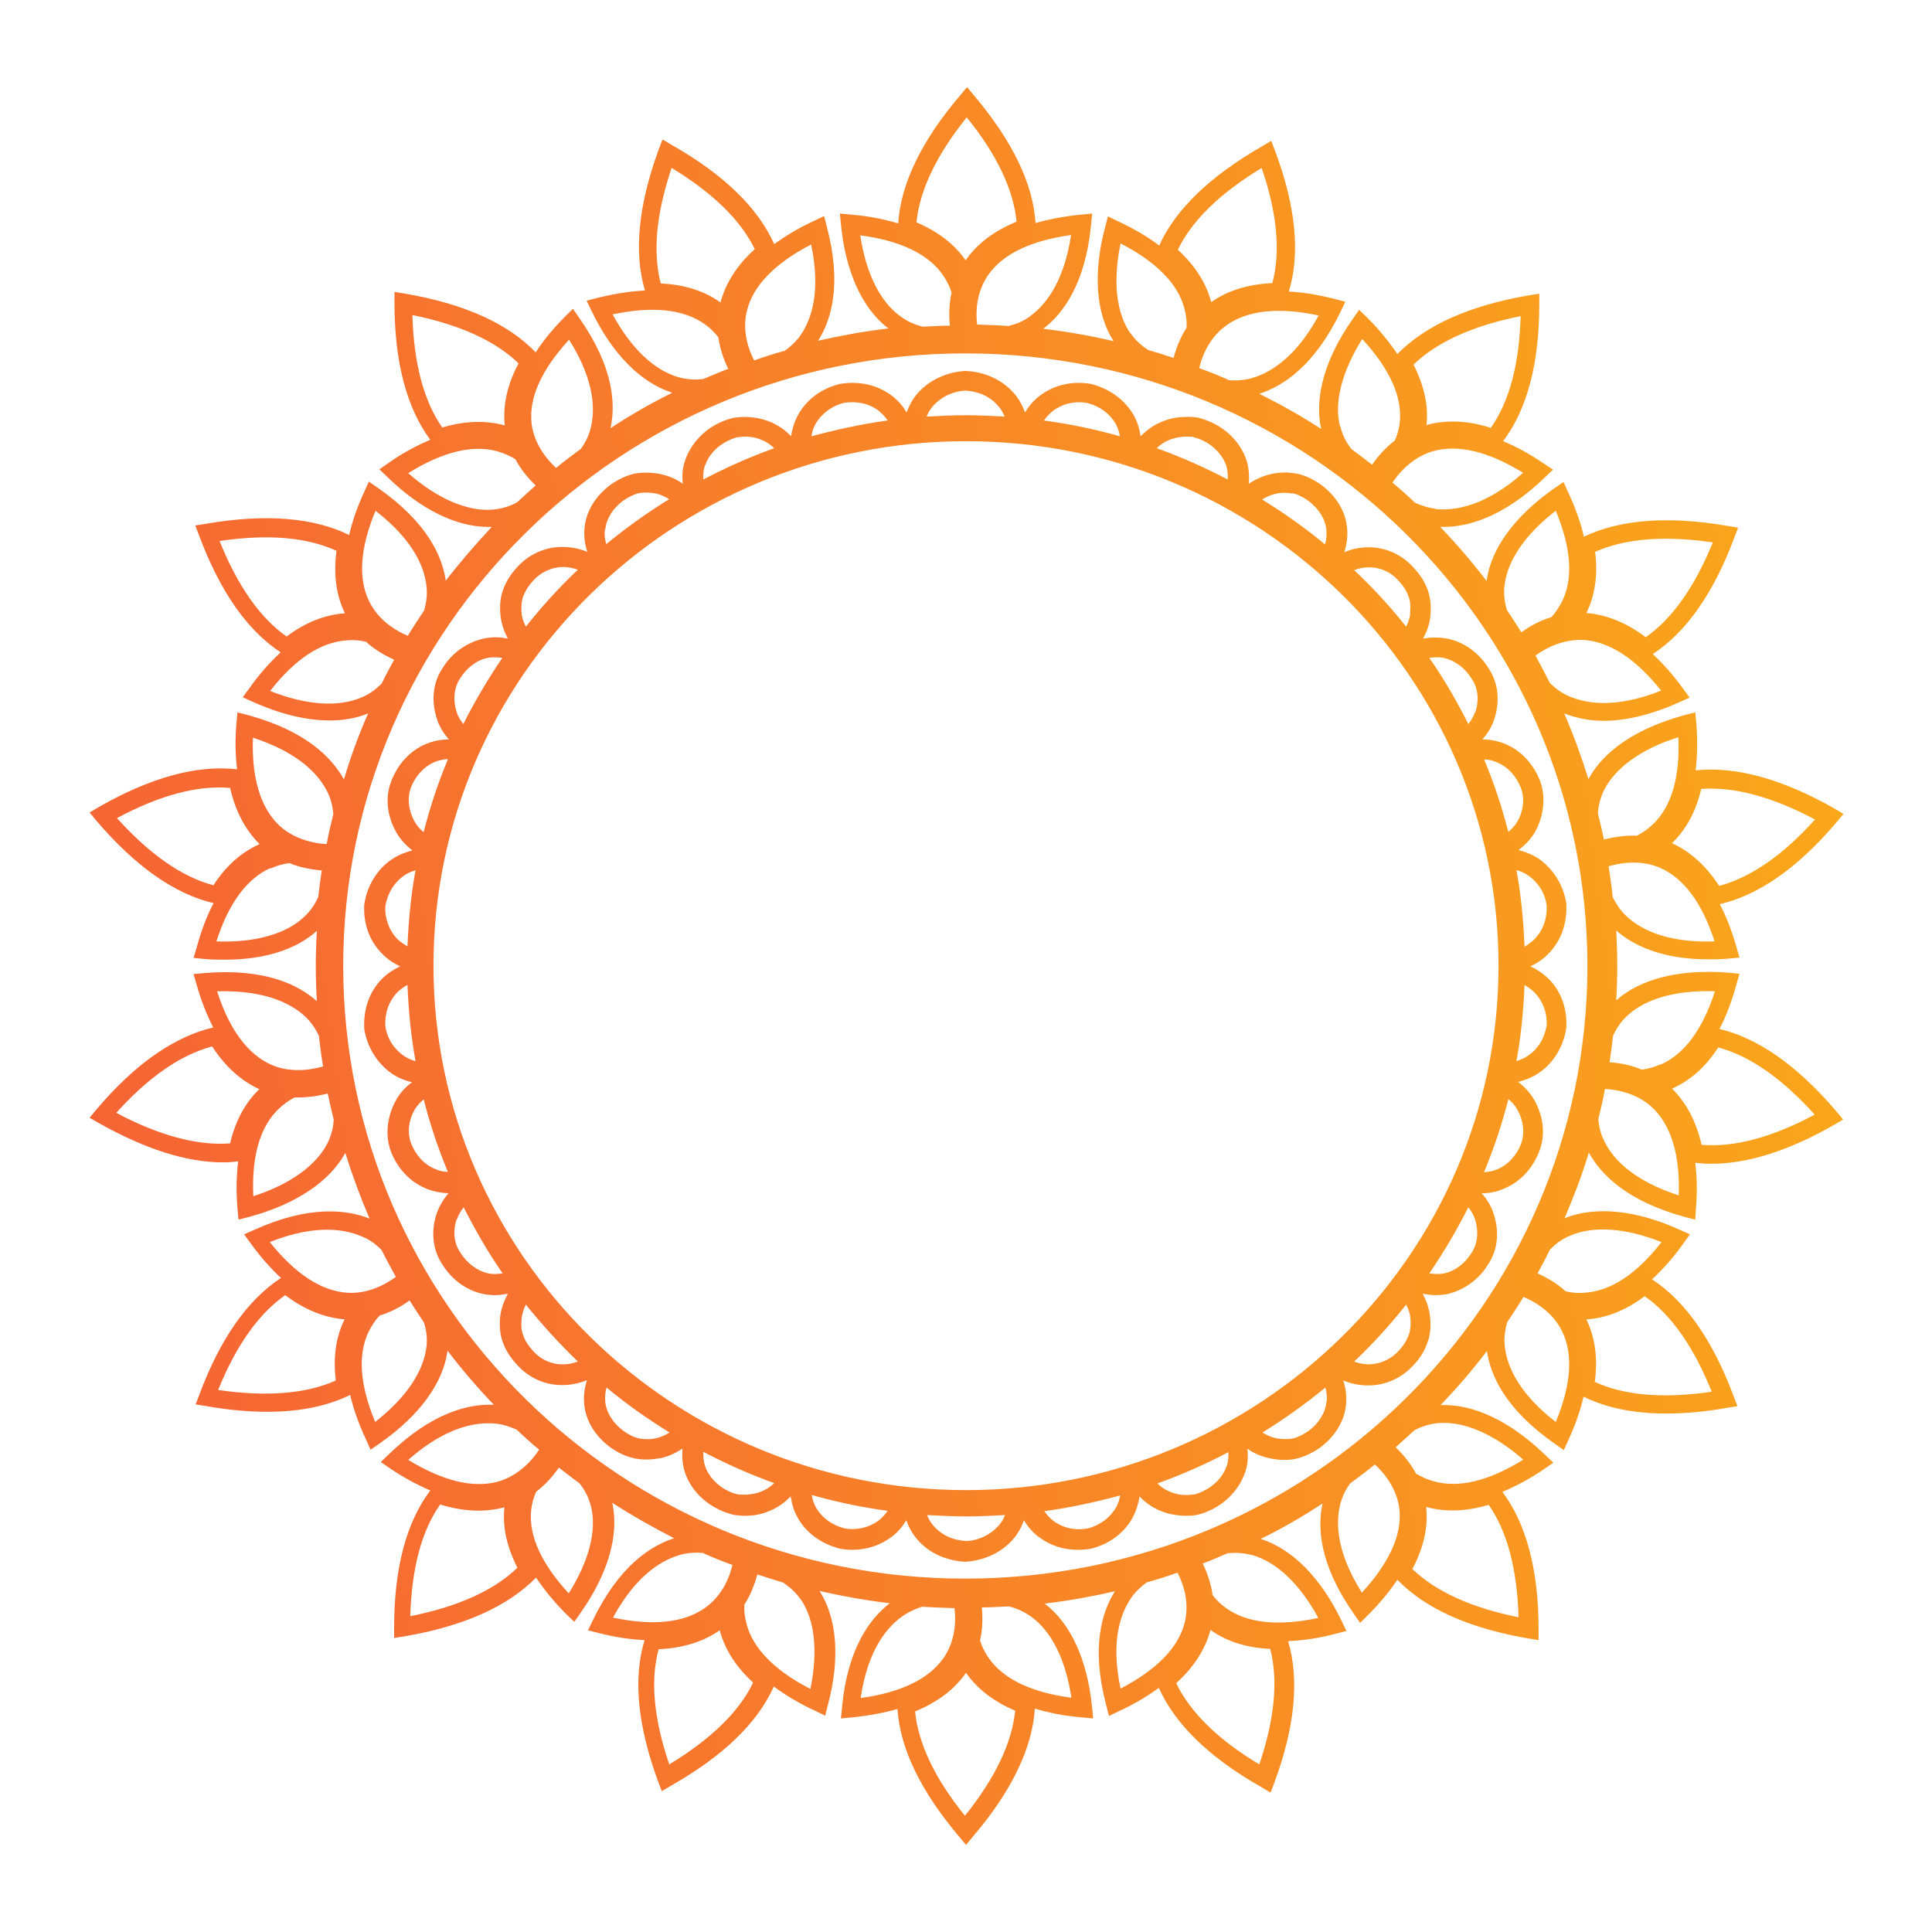
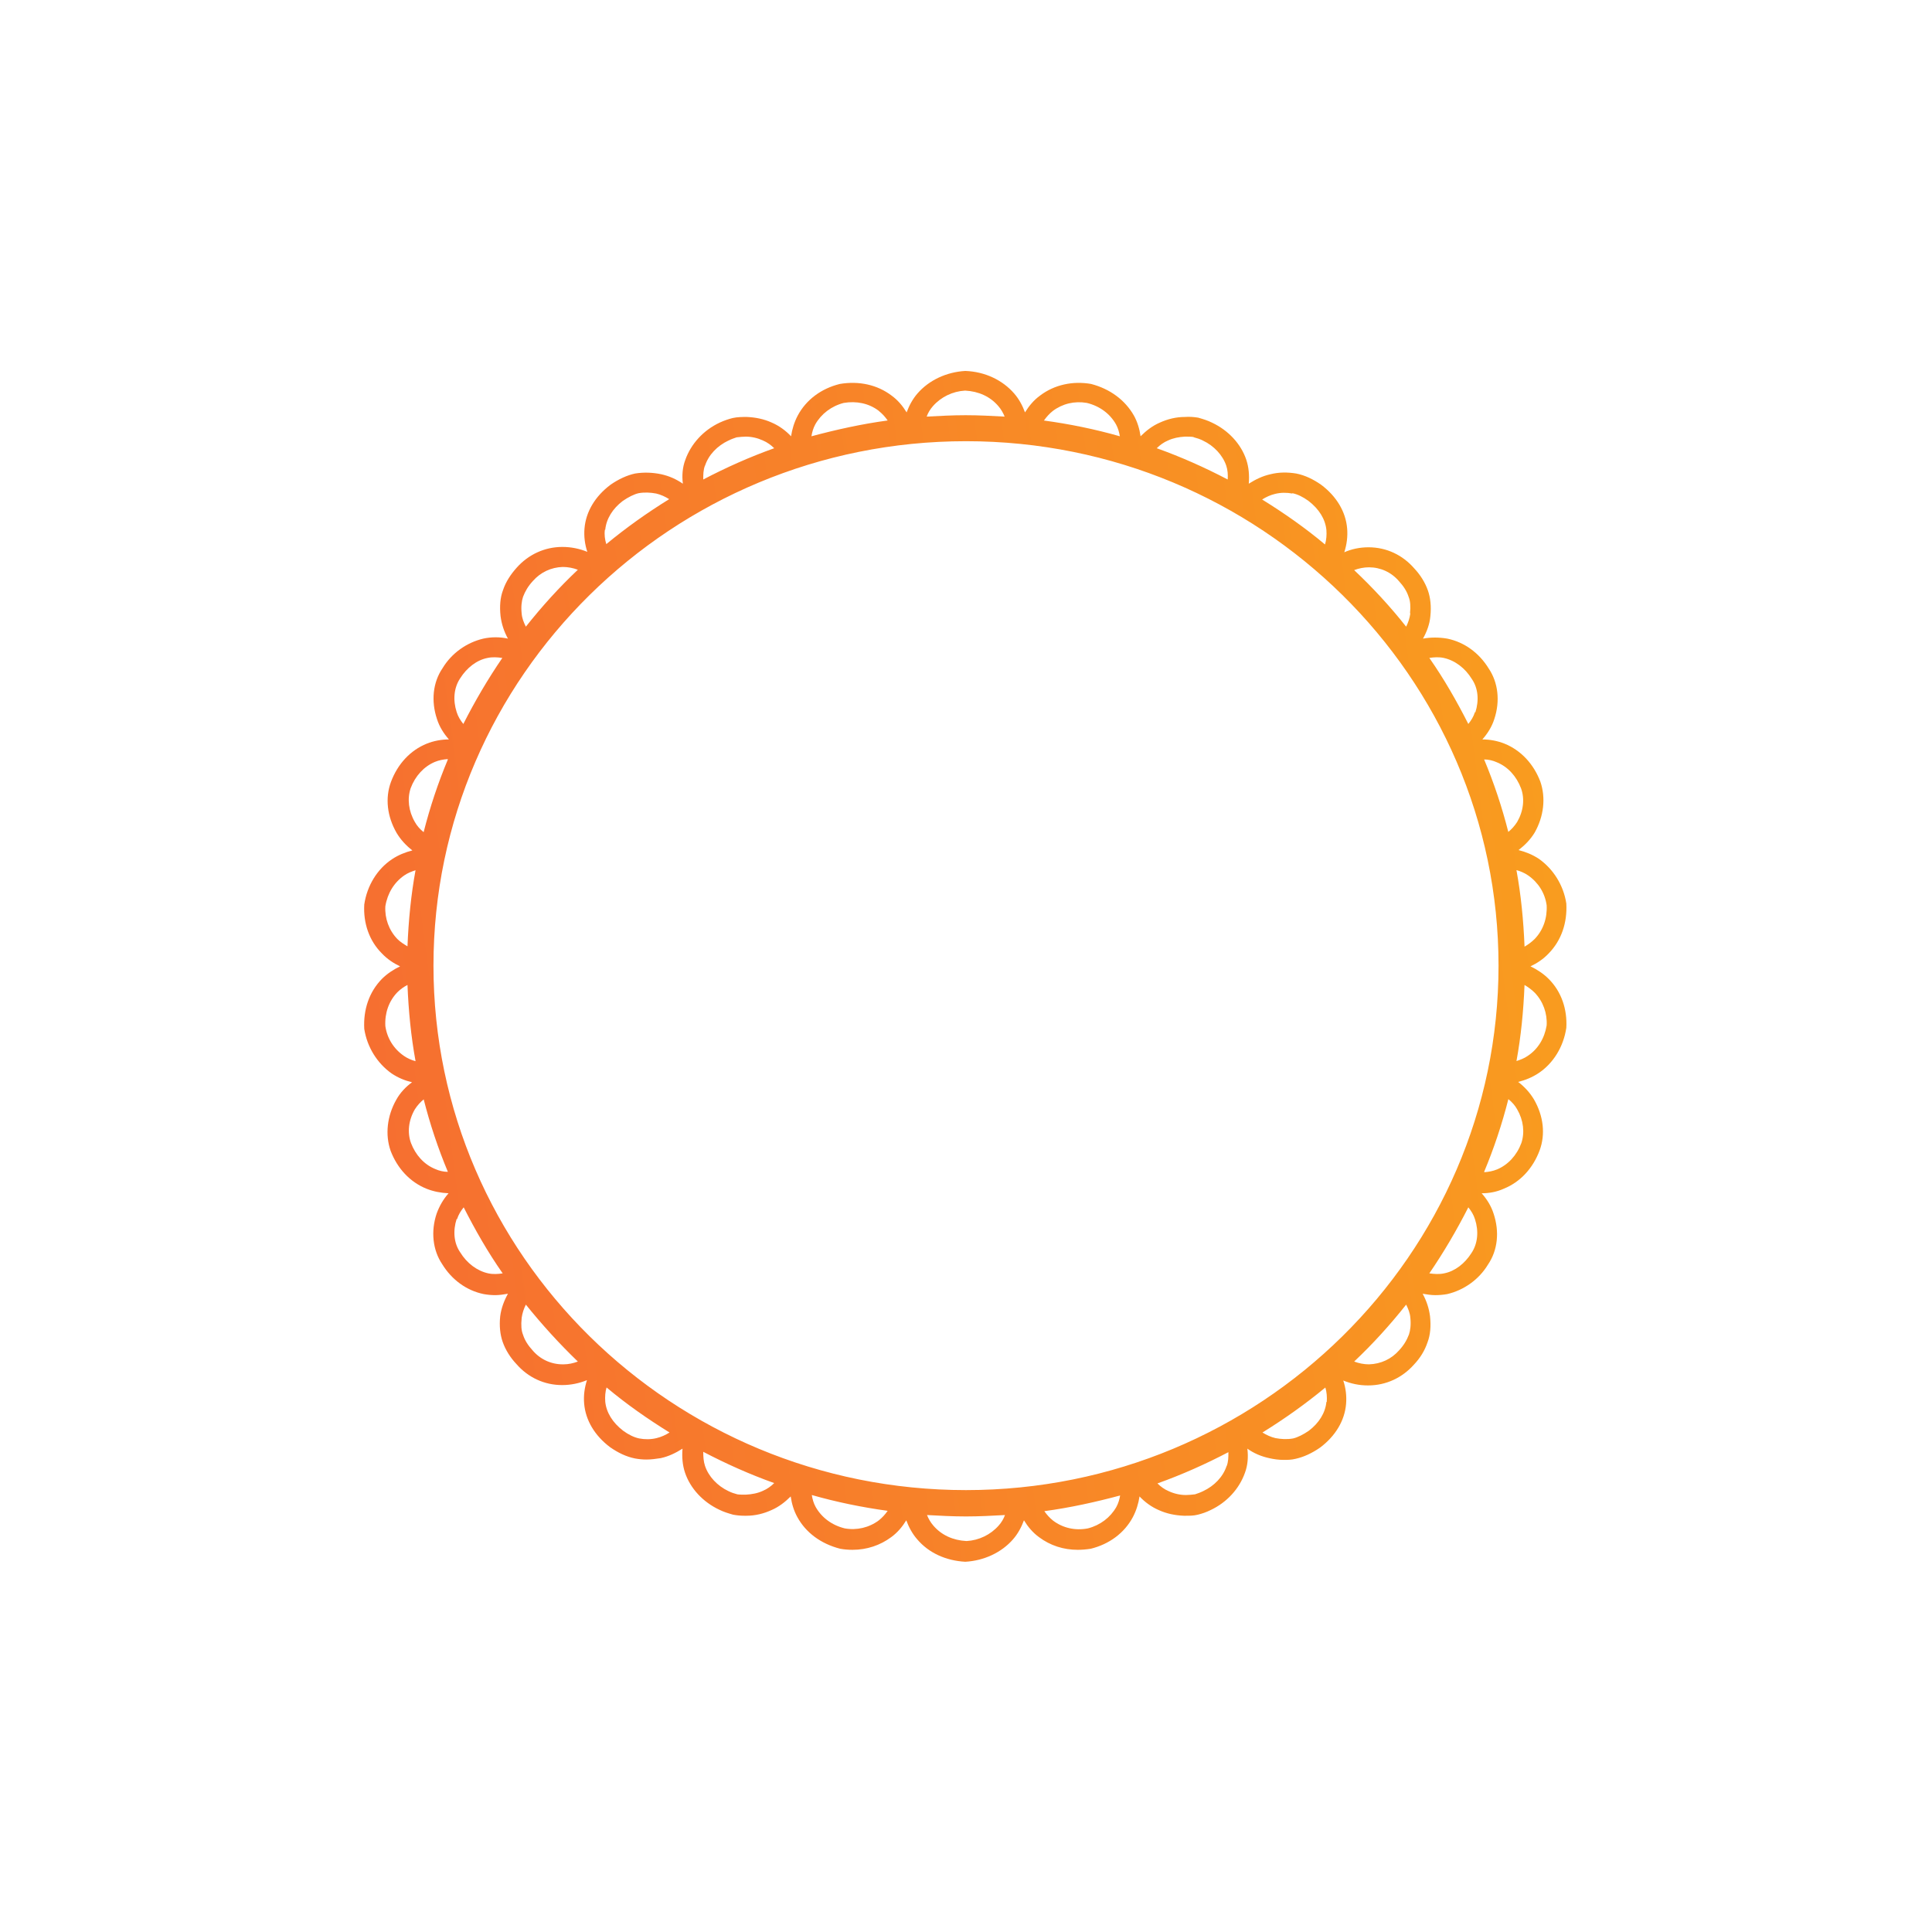
<svg xmlns="http://www.w3.org/2000/svg" xmlns:xlink="http://www.w3.org/1999/xlink" id="Layer_1" data-name="Layer 1" viewBox="0 0 55 55">
  <defs>
    <style>
      .cls-1 {
        fill: url(#linear-gradient);
      }

      .cls-1, .cls-2 {
        stroke-width: 0px;
      }

      .cls-2 {
        fill: url(#linear-gradient-2);
      }
    </style>
    <linearGradient id="linear-gradient" x1="104.09" y1="17.53" x2="-64.62" y2="39.49" gradientUnits="userSpaceOnUse">
      <stop offset="0" stop-color="#ffec00" />
      <stop offset=".14" stop-color="#fccc0c" />
      <stop offset="1" stop-color="#f00b57" />
    </linearGradient>
    <linearGradient id="linear-gradient-2" x1="104.08" y1="17.53" x2="-64.6" y2="39.49" xlink:href="#linear-gradient" />
  </defs>
  <path class="cls-1" d="m38.27,15.72c.07-.22.1-.45.08-.68-.04-.47-.3-.91-.74-1.24-.23-.16-.46-.27-.71-.32-.25-.04-.49-.04-.73.02-.23.05-.43.15-.62.27.02-.24,0-.47-.07-.68-.15-.45-.51-.84-.98-1.06-.12-.06-.25-.1-.39-.14-.12-.02-.25-.03-.38-.02-.25,0-.49.06-.71.16-.21.09-.39.23-.55.39-.03-.21-.09-.41-.19-.59-.25-.44-.68-.76-1.22-.9-.52-.09-1.04.02-1.45.33-.18.13-.32.3-.43.48-.07-.19-.17-.38-.31-.54-.33-.38-.83-.62-1.39-.64-.53.03-1.03.26-1.36.64-.14.16-.24.35-.31.54-.11-.18-.25-.35-.43-.48-.41-.31-.93-.42-1.47-.33-.53.13-.96.45-1.2.9-.1.19-.16.39-.19.59-.15-.16-.34-.3-.55-.39-.22-.1-.46-.15-.71-.16-.13,0-.26,0-.4.03-.12.03-.24.07-.37.13-.47.22-.82.61-.98,1.06-.08.21-.1.45-.07.68-.19-.13-.39-.22-.62-.27-.24-.05-.49-.06-.74-.02-.23.05-.47.16-.7.32-.44.33-.7.77-.74,1.24-.02.23.01.46.08.67-.22-.09-.46-.14-.71-.14-.51,0-.97.22-1.3.59-.17.19-.31.4-.39.64-.08.21-.1.46-.07.74.03.23.1.44.21.64-.23-.05-.47-.05-.7,0-.47.11-.9.41-1.16.84-.28.41-.33.94-.16,1.45.07.22.19.41.34.58-.21,0-.43.04-.63.12-.47.19-.83.58-1.02,1.09-.17.46-.11.98.16,1.45.12.2.27.36.45.5-.2.05-.4.13-.58.25-.42.28-.71.75-.79,1.29-.03.53.14,1.03.5,1.39.15.16.33.28.52.37-.19.09-.37.21-.52.36-.36.37-.53.87-.5,1.42.08.52.37.98.78,1.27.18.12.37.2.58.25-.18.13-.34.3-.45.5-.26.46-.32.99-.16,1.45.19.5.55.89,1.02,1.08.2.08.41.12.63.13-.15.17-.26.36-.34.58-.17.51-.11,1.04.16,1.44.27.44.69.75,1.18.85.11.02.22.03.33.03.12,0,.24-.02.36-.04-.11.2-.19.41-.22.64-.03.28,0,.53.07.73.08.23.22.45.39.63.33.38.79.6,1.3.6h.01c.24,0,.48-.05.7-.14-.07.22-.1.44-.08.67.04.47.3.91.74,1.24.23.16.46.27.71.32.11.02.22.03.32.03.14,0,.28-.02.41-.04.23-.05.43-.15.62-.27-.02.24,0,.47.07.68.15.45.51.84.98,1.06.12.06.25.1.39.14.11.02.21.03.32.03h.06c.25,0,.49-.06.71-.16.21-.09.39-.23.55-.39.03.21.09.41.19.59.24.44.67.76,1.22.9.11.02.23.03.35.03.41,0,.79-.13,1.1-.36.18-.13.32-.3.43-.48.07.19.17.38.31.54.33.39.82.61,1.37.64h0s0,0,0,0c.53-.03,1.03-.26,1.36-.64.14-.16.24-.35.31-.54.11.18.25.35.43.48.32.24.7.36,1.1.36.12,0,.24-.01.37-.03.53-.13.96-.45,1.2-.9.1-.19.16-.39.19-.59.15.16.34.3.55.39.22.1.46.15.71.16h.06c.11,0,.22,0,.34-.03.12-.03.24-.07.36-.13.47-.22.82-.61.98-1.06.08-.21.1-.45.07-.69.18.13.39.22.62.27.13.03.27.05.41.05.11,0,.22,0,.34-.03.23-.05.47-.16.7-.32.44-.33.7-.77.74-1.24.02-.23-.01-.46-.08-.67.22.09.45.14.7.14h.01c.51,0,.97-.22,1.3-.59.18-.19.31-.4.39-.64.08-.21.1-.46.07-.74-.03-.23-.1-.44-.21-.64.12.02.24.04.36.04.11,0,.23-.01.34-.03.47-.11.9-.41,1.16-.84.28-.41.33-.94.16-1.45-.07-.22-.19-.41-.34-.58.22,0,.43-.04.63-.13.47-.19.83-.58,1.02-1.09.17-.46.11-.98-.16-1.45-.12-.2-.27-.36-.45-.5.2-.05.4-.13.58-.25.42-.28.71-.75.79-1.29.03-.53-.14-1.03-.5-1.39-.15-.15-.33-.27-.52-.36.19-.09.37-.21.52-.37.36-.37.53-.87.5-1.42-.08-.52-.37-.98-.78-1.27-.18-.12-.38-.2-.58-.25.18-.14.34-.3.46-.5.26-.46.32-.99.16-1.45-.19-.5-.55-.89-1.02-1.08-.2-.08-.42-.12-.63-.12.15-.17.27-.36.34-.58.17-.51.11-1.04-.16-1.44-.27-.44-.69-.75-1.18-.85-.23-.04-.47-.04-.69,0,.11-.2.19-.41.21-.64.03-.28,0-.53-.07-.73-.08-.23-.22-.45-.39-.63-.33-.38-.79-.6-1.3-.6-.25,0-.49.05-.71.15Zm-.51,24.19c-.03.31-.21.6-.5.82-.16.11-.32.19-.45.22-.17.03-.34.02-.5-.01-.13-.03-.26-.09-.37-.16.63-.39,1.22-.81,1.79-1.28.04.13.05.27.04.41Zm-2.84,1.82c-.1.31-.35.57-.67.72-.08.04-.17.07-.23.09-.09.01-.17.02-.26.02-.17,0-.34-.04-.49-.11-.12-.05-.23-.13-.32-.22.7-.25,1.37-.55,2.02-.89,0,.14,0,.27-.05.4Zm-7.41,2.14c-.38-.02-.71-.17-.94-.44-.08-.09-.14-.2-.18-.3.37.02.73.04,1.11.04s.74-.02,1.11-.04c-.04.11-.1.21-.18.3-.23.26-.56.42-.91.44Zm-3.46-.36c-.37-.09-.66-.31-.83-.61-.06-.11-.09-.22-.11-.34.7.2,1.43.35,2.16.45-.07.1-.15.19-.25.27-.28.21-.63.29-.97.23Zm-4.03-2.18c.65.34,1.32.64,2.02.89-.09.09-.2.17-.32.22-.15.07-.31.1-.49.11-.09,0-.18,0-.24-.01-.08-.02-.17-.05-.25-.09-.32-.15-.57-.42-.67-.72-.04-.12-.05-.26-.05-.39Zm-2.75-1.83c.56.47,1.16.89,1.79,1.28-.11.07-.24.13-.37.16-.16.04-.33.04-.49.01-.15-.03-.31-.11-.46-.22-.3-.23-.48-.52-.51-.83-.01-.14,0-.28.04-.41Zm-2.97-20.77c-.41.6-.78,1.23-1.11,1.88-.08-.1-.15-.21-.19-.34-.11-.34-.08-.69.1-.96.19-.3.47-.52.78-.58.14-.03.28-.02.42,0Zm2.93-3.65c.03-.31.21-.6.5-.82.16-.11.32-.19.45-.22.17-.03.34-.02.5.01.13.03.26.09.37.16-.63.39-1.22.81-1.79,1.28-.04-.13-.06-.27-.04-.41Zm2.84-1.82c.1-.31.35-.57.67-.72.08-.04.17-.07.23-.09.09-.01.18-.02.26-.02.17,0,.34.04.49.11.12.05.23.13.32.22-.7.25-1.37.55-2.02.89,0-.14,0-.27.05-.4Zm4.95-1.56c.1.08.18.17.25.27-.74.1-1.46.26-2.17.45.02-.12.05-.23.11-.34.17-.3.46-.52.81-.61.36-.06.71.01.99.22Zm2.46-.58c.38.02.71.17.94.44.08.09.14.2.18.3-.37-.02-.73-.04-1.11-.04s-.74.02-1.11.04c.04-.11.1-.21.18-.3.23-.26.56-.42.91-.44Zm6.51,1.33c.08.02.17.05.25.09.32.15.57.42.67.72.04.12.05.26.04.39-.65-.34-1.32-.64-2.02-.89.09-.09.2-.17.32-.22.15-.07.31-.1.48-.11.09,0,.18,0,.24.01Zm2.8,1.59c.15.03.31.11.46.22.3.23.48.52.51.83.01.14,0,.28-.04.41-.56-.47-1.16-.89-1.79-1.28.11-.07.24-.13.37-.16.16-.04.33-.04.49-.01Zm-9.29,28.38c-8.36,0-15.16-6.7-15.16-14.93s6.8-14.93,15.16-14.93,15.16,6.7,15.16,14.93-6.8,14.93-15.16,14.93Zm2.22-30.45c.07-.1.15-.19.25-.27.28-.21.62-.29.97-.23.37.09.66.31.83.61.06.11.09.22.11.34-.7-.2-1.43-.35-2.17-.45Zm-14.75,5.87c-.06-.12-.11-.24-.12-.38-.02-.19,0-.35.04-.47.06-.16.15-.31.28-.45.22-.25.52-.39.85-.4.15,0,.3.03.43.08-.53.5-1.02,1.04-1.48,1.62Zm-2.22,3.78c-.28.67-.51,1.36-.69,2.07-.1-.08-.19-.18-.25-.29-.18-.31-.22-.66-.12-.96.13-.35.38-.62.69-.75.12-.05.24-.07.36-.08Zm-.92,3.15c-.13.71-.2,1.43-.23,2.17-.1-.06-.2-.12-.29-.21-.24-.25-.36-.59-.34-.93.06-.37.25-.68.54-.88.1-.07.21-.11.33-.15Zm-.23,3.27c.03.74.1,1.46.23,2.17-.11-.03-.23-.08-.33-.15-.29-.2-.48-.5-.53-.85-.02-.37.1-.71.34-.96.09-.09.19-.16.29-.21Zm.46,3.25c.18.71.41,1.4.69,2.07-.12,0-.25-.03-.36-.08-.32-.13-.56-.4-.69-.74-.11-.3-.07-.65.11-.96.07-.11.16-.21.26-.29Zm.95,3.42c.04-.13.11-.24.19-.34.33.65.69,1.28,1.11,1.88-.13.02-.27.03-.41,0-.32-.07-.61-.29-.8-.6-.18-.26-.21-.61-.1-.95Zm1.84,2.81c.02-.14.06-.26.12-.38.46.57.95,1.11,1.48,1.62-.13.05-.27.08-.41.08h-.02c-.33,0-.64-.14-.86-.4-.12-.13-.22-.28-.27-.44-.05-.12-.06-.28-.04-.47Zm17.04,5.04c-.02.12-.05.23-.11.34-.17.3-.46.52-.81.61-.36.07-.71-.01-.99-.22-.1-.08-.18-.17-.25-.27.74-.1,1.46-.26,2.17-.45Zm8.14-5.42c.06.12.11.24.12.38.02.19,0,.35-.04.47-.06.16-.15.31-.28.45-.22.25-.52.39-.86.4-.14,0-.29-.03-.42-.08.53-.5,1.02-1.04,1.48-1.62Zm1.77-2.77c.08.1.15.21.19.34.11.34.08.69-.1.96-.19.3-.47.52-.78.58-.14.03-.28.02-.42,0,.41-.6.78-1.23,1.11-1.88Zm.45-1.01c.28-.67.51-1.36.69-2.07.1.08.19.18.25.29.18.31.22.66.12.96-.13.35-.38.62-.69.75-.12.05-.24.07-.36.08Zm.92-3.15c.13-.71.2-1.43.23-2.17.1.06.2.13.29.22.24.25.36.59.34.93-.06.37-.25.68-.54.87-.1.07-.21.11-.33.15Zm.23-3.27c-.03-.74-.1-1.46-.23-2.17.11.03.23.08.33.15.29.2.48.5.53.85.02.37-.1.71-.34.96-.09.09-.19.16-.29.22Zm-.46-3.25c-.18-.71-.41-1.4-.69-2.07.12,0,.25.03.36.08.32.13.56.4.69.74.11.3.07.65-.11.96-.07.11-.16.21-.26.29Zm-.95-3.42c-.04.13-.11.24-.19.34-.33-.65-.69-1.28-1.11-1.88.13-.02.27-.03.41,0,.32.07.61.29.8.6.18.26.21.61.1.95Zm-1.84-2.81c-.02.14-.06.26-.12.38-.45-.57-.95-1.11-1.48-1.61.13-.05.28-.08.42-.08.33,0,.64.14.86.4.12.13.22.28.27.44.05.12.06.28.04.47Zm-24.12,21.8h0Z" />
-   <path class="cls-2" d="m48.95,29.29c.19-.36.35-.78.48-1.26l.09-.31-.32-.03c-1.37-.11-2.5.17-3.19.79.02-.33.03-.66.03-.99s-.01-.67-.03-1c.46.4,1.26.82,2.61.82.18,0,.38,0,.58-.02l.32-.03-.09-.31c-.13-.46-.29-.86-.47-1.21,1.11-.26,2.23-1.04,3.32-2.33l.2-.24-.27-.16c-1.48-.84-2.81-1.2-3.94-1.08.05-.4.06-.85.02-1.34l-.03-.31-.31.08c-1.33.36-2.29,1-2.73,1.82-.2-.64-.43-1.27-.69-1.87.34.13.71.21,1.12.21.65,0,1.38-.18,2.16-.53l.29-.13-.19-.26c-.28-.39-.57-.71-.86-.98.95-.62,1.73-1.73,2.32-3.31l.11-.29-.31-.05c-1.69-.29-3.06-.18-4.08.31-.09-.4-.24-.82-.45-1.27l-.13-.29-.26.18c-1.13.79-1.81,1.72-1.93,2.64-.41-.54-.85-1.05-1.32-1.54.04,0,.07,0,.1,0,.65,0,1.68-.25,2.88-1.41l.23-.22-.27-.18c-.4-.27-.78-.48-1.15-.63.68-.9,1.03-2.21,1.03-3.89v-.31l-.31.05c-1.69.29-2.94.86-3.73,1.67-.23-.34-.51-.69-.86-1.04l-.23-.22-.18.26c-.79,1.12-1.1,2.23-.9,3.13-.57-.37-1.16-.7-1.76-1,.68-.22,1.57-.8,2.31-2.33l.14-.29-.31-.08c-.47-.12-.9-.19-1.3-.21.33-1.08.2-2.42-.39-4l-.11-.29-.27.16c-1.48.85-2.46,1.8-2.92,2.82-.33-.25-.72-.48-1.17-.69l-.29-.14-.08.31c-.35,1.31-.26,2.46.24,3.24-.65-.15-1.32-.27-2-.35.56-.43,1.2-1.28,1.36-2.96l.03-.32-.32.03c-.48.05-.91.13-1.29.24-.07-1.12-.66-2.34-1.75-3.63l-.2-.24-.2.24c-1.1,1.29-1.69,2.52-1.76,3.64-.4-.12-.84-.21-1.34-.25l-.32-.03.03.31c.13,1.35.61,2.4,1.35,2.96-.68.08-1.34.2-2,.35.38-.6.68-1.61.25-3.24l-.08-.31-.29.14c-.44.2-.81.43-1.13.66-.46-1.03-1.43-1.98-2.91-2.82l-.27-.16-.11.29c-.58,1.59-.71,2.93-.39,4.01-.41.02-.86.09-1.35.21l-.31.08.14.29c.59,1.23,1.41,2.05,2.3,2.33-.61.3-1.2.64-1.76,1.01.15-.69.09-1.74-.89-3.14l-.18-.26-.23.23c-.34.34-.61.67-.83,1.01-.79-.82-2.03-1.38-3.71-1.67l-.31-.05v.31c0,1.69.35,3,1.02,3.9-.38.16-.78.37-1.19.66l-.26.18.23.22c.94.92,1.96,1.42,2.87,1.42.04,0,.07,0,.1,0-.46.49-.9,1-1.31,1.53-.1-.7-.53-1.66-1.93-2.64l-.26-.18-.13.29c-.2.43-.34.84-.43,1.23-1.02-.5-2.39-.61-4.07-.32l-.31.05.11.29c.59,1.58,1.37,2.7,2.32,3.32-.3.28-.6.61-.89,1.02l-.19.26.29.13c.78.35,1.52.53,2.19.53.4,0,.77-.07,1.09-.2-.27.61-.5,1.24-.69,1.88-.34-.62-1.08-1.38-2.72-1.83l-.31-.08-.03.32c-.04.47-.03.9.02,1.3-1.14-.13-2.46.23-3.93,1.07l-.27.16.2.24c1.1,1.29,2.22,2.08,3.33,2.34-.19.36-.35.78-.48,1.26l-.09.3.32.03c.19.02.38.02.57.02,1.13,0,2.03-.29,2.62-.82-.02.33-.03.66-.03,1s.01.67.03,1c-.53-.47-1.49-.94-3.19-.8l-.32.03.09.31c.13.46.29.86.47,1.21-1.11.26-2.23,1.04-3.32,2.33l-.2.24.28.16c1.3.73,2.48,1.11,3.51,1.11.15,0,.29-.01.44-.03-.05.41-.06.85-.02,1.34l.03.32.31-.08c1.33-.36,2.29-1.01,2.73-1.82.2.64.43,1.26.69,1.87-.66-.26-1.73-.38-3.28.32l-.29.13.19.26c.28.39.57.71.86.98-.95.62-1.73,1.73-2.32,3.31l-.11.29.31.05c.62.11,1.2.16,1.74.16.91,0,1.7-.16,2.35-.48.09.4.24.82.45,1.27l.13.29.26-.18c1.13-.79,1.81-1.72,1.93-2.64.41.54.85,1.05,1.32,1.54-.72-.03-1.76.22-2.99,1.41l-.23.22.26.18c.4.27.78.47,1.15.63-.68.9-1.03,2.21-1.03,3.89v.31l.31-.05c1.69-.29,2.94-.86,3.73-1.67.23.34.51.69.86,1.04l.23.22.18-.26c.79-1.12,1.1-2.23.9-3.13.57.37,1.16.7,1.76,1.01-.68.22-1.57.8-2.31,2.33l-.14.29.31.08c.47.12.9.18,1.3.2-.33,1.08-.2,2.43.38,4.01l.11.29.27-.16c1.48-.84,2.46-1.79,2.92-2.82.33.25.72.48,1.17.69l.29.14.08-.31c.35-1.32.26-2.46-.24-3.24.65.15,1.32.27,2,.35-.56.43-1.2,1.28-1.36,2.96l-.03.32.32-.03c.48-.05.91-.13,1.29-.24.07,1.12.66,2.34,1.75,3.63l.2.24.2-.24c1.1-1.29,1.69-2.52,1.76-3.64.4.12.84.21,1.34.25l.32.03-.03-.31c-.13-1.35-.61-2.4-1.35-2.96.68-.08,1.34-.2,2-.35-.38.6-.68,1.61-.25,3.24l.08.31.29-.14c.44-.2.81-.43,1.13-.66.46,1.03,1.43,1.98,2.91,2.82l.27.16.11-.29c.59-1.59.71-2.94.39-4.02.42-.02.86-.08,1.35-.21l.31-.08-.14-.29c-.59-1.23-1.41-2.05-2.3-2.33.61-.3,1.2-.64,1.76-1.01-.15.69-.09,1.74.89,3.14l.18.26.23-.23c.34-.34.61-.67.83-1,.79.82,2.03,1.38,3.71,1.67l.31.05v-.31c0-1.69-.35-3-1.03-3.91.38-.16.78-.37,1.19-.65l.26-.18-.23-.22c-.99-.96-2.05-1.46-2.98-1.42.47-.49.91-1,1.32-1.54.1.7.53,1.66,1.93,2.64l.26.18.13-.29c.2-.43.34-.84.43-1.23.65.32,1.43.48,2.35.48.53,0,1.11-.05,1.72-.16l.31-.05-.11-.29c-.59-1.58-1.37-2.7-2.32-3.32.3-.28.6-.61.89-1.02l.19-.26-.29-.13c-1.25-.57-2.41-.68-3.28-.33.26-.61.5-1.23.69-1.87.34.62,1.08,1.38,2.72,1.83l.31.08.02-.32c.04-.48.03-.91-.02-1.3.15.02.3.03.46.03,1.03,0,2.2-.37,3.48-1.1l.27-.16-.2-.24c-1.1-1.29-2.22-2.08-3.33-2.34Zm-3.78,8.27c.57-.04,1.12-.26,1.65-.66.76.53,1.4,1.45,1.91,2.72-1.37.2-2.48.11-3.33-.28.09-.67.01-1.27-.24-1.78Zm-2.27.09c.16-.24.32-.48.47-.73.5.21.89.55,1.1.98.32.65.26,1.52-.18,2.58-1.15-.89-1.43-1.71-1.46-2.25-.01-.2.02-.39.07-.57Zm.47,3.9c-.98.61-1.84.82-2.55.62-.19-.05-.36-.13-.51-.22-.14-.27-.35-.53-.58-.75.18-.16.36-.32.53-.48.22-.12.46-.19.71-.21.72-.05,1.57.32,2.39,1.04Zm-3.16,3.11c.32-.6.45-1.19.39-1.76.55.15,1.14.13,1.78-.06.53.76.81,1.83.85,3.2-1.35-.27-2.37-.74-3.03-1.38Zm-1.76-2.44c.23-.17.47-.35.69-.53.4.37.65.82.7,1.29.07.72-.29,1.51-1.07,2.36-.77-1.22-.75-2.09-.59-2.61.06-.19.15-.36.27-.52Zm-2.8,2.05c.7.2,1.36.83,1.88,1.79-1.14.24-2.01.15-2.61-.27-.16-.11-.29-.24-.4-.38-.04-.3-.14-.61-.28-.9.24-.09.47-.19.7-.29.24-.03.47-.01.7.05Zm-2.17,3.65c.5-.45.83-.96.98-1.52.46.33,1.03.51,1.7.54.23.89.13,1.99-.31,3.29-1.18-.71-1.97-1.49-2.37-2.32Zm-10.69-2.4c.41.59.5,1.5.28,2.56-1.03-.53-1.64-1.16-1.82-1.86-.05-.19-.07-.37-.06-.54.17-.26.29-.56.37-.86.24.08.49.16.73.23.2.13.37.29.5.48Zm-3.74,4.7c-.44-1.29-.54-2.39-.3-3.27.68-.03,1.27-.21,1.74-.54.14.54.46,1.04.95,1.49-.4.83-1.2,1.61-2.39,2.33Zm-2.23-7.36c.18.69-.05,1.58-.63,2.5-.78-.85-1.14-1.64-1.07-2.36.02-.19.07-.37.14-.53.25-.19.47-.43.65-.69.19.15.39.3.59.45.15.19.26.4.32.64Zm-5.14,3.15c.04-1.36.32-2.43.85-3.18.65.2,1.26.23,1.83.08-.06.56.07,1.13.37,1.72-.66.64-1.69,1.11-3.05,1.38Zm.46-7.67c-.08.71-.59,1.46-1.46,2.14-.44-1.06-.5-1.93-.18-2.58.09-.17.19-.33.31-.45.3-.09.59-.24.85-.43.13.21.27.42.41.63.07.23.1.46.07.7Zm-2.58.96c-.85.38-1.97.47-3.35.27.51-1.26,1.15-2.17,1.91-2.7.54.41,1.11.64,1.69.69-.25.5-.33,1.09-.25,1.74Zm.84-4.06c.18.09.33.21.46.34.13.26.27.52.41.77-.44.32-.93.49-1.41.45-.73-.06-1.46-.54-2.18-1.44,1.35-.54,2.22-.36,2.71-.12Zm-3.01-4.24c-.41.39-.69.91-.84,1.55-.92.07-2.02-.22-3.24-.87.92-1.02,1.83-1.65,2.73-1.89.37.57.82.98,1.35,1.22Zm2.42-13.54c-.56.04-1.12.26-1.65.66-.76-.53-1.4-1.45-1.91-2.72,1.37-.2,2.48-.11,3.33.28-.09.67-.01,1.27.24,1.78Zm2.27-.09c-.16.24-.32.48-.47.73-.5-.21-.89-.55-1.1-.98-.32-.65-.26-1.52.18-2.58,1.15.89,1.43,1.71,1.46,2.25.01.2-.02.39-.07.57Zm2.68-7.02c-.32.6-.45,1.19-.39,1.76-.55-.15-1.14-.13-1.78.06-.53-.76-.81-1.83-.85-3.2,1.35.27,2.37.74,3.03,1.38Zm1.76,2.44c-.23.17-.47.35-.69.53-.4-.37-.65-.82-.7-1.29-.07-.72.29-1.51,1.07-2.36.77,1.22.75,2.09.59,2.61-.06.19-.15.36-.27.52Zm2.8-2.05c-.7-.2-1.36-.83-1.88-1.79,1.14-.24,2.01-.15,2.61.27.16.11.29.24.4.38.04.3.14.61.28.9-.24.09-.47.19-.71.29-.24.03-.47.01-.7-.05Zm2.17-3.65c-.5.45-.83.96-.98,1.52-.46-.33-1.03-.51-1.7-.54-.23-.89-.13-1.99.31-3.29,1.17.71,1.97,1.49,2.37,2.32Zm10.69,2.4c-.41-.59-.5-1.5-.28-2.56,1.03.53,1.64,1.16,1.82,1.86.05.19.07.37.06.54-.17.26-.29.56-.37.86-.24-.08-.49-.16-.73-.23-.2-.13-.37-.29-.5-.48Zm3.74-4.7c.44,1.29.54,2.39.3,3.27-.68.03-1.27.21-1.74.54-.14-.54-.46-1.04-.95-1.49.4-.83,1.2-1.61,2.39-2.33Zm2.23,7.36c-.18-.69.05-1.57.63-2.5.78.85,1.14,1.64,1.07,2.36-.02.19-.07.37-.14.53-.25.19-.47.43-.65.69-.19-.15-.39-.3-.59-.45-.15-.19-.26-.4-.31-.64Zm5.14-3.15c-.04,1.36-.32,2.43-.85,3.18-.37-.12-.73-.18-1.08-.18-.26,0-.51.03-.75.1.06-.55-.07-1.13-.37-1.72.66-.64,1.69-1.11,3.05-1.38Zm-2.43,5.48c-.2-.02-.4-.09-.58-.17-.21-.2-.42-.39-.64-.57.3-.45.71-.77,1.17-.9.71-.19,1.56.01,2.55.62-1.08.96-1.96,1.09-2.51,1.03Zm1.97,2.19c.08-.71.59-1.46,1.46-2.13.44,1.06.5,1.93.18,2.58-.09.17-.19.33-.31.45-.3.09-.59.24-.85.43-.13-.21-.27-.42-.41-.63-.07-.23-.1-.46-.07-.7Zm2.58-.96c.85-.38,1.97-.47,3.35-.27-.51,1.26-1.15,2.17-1.91,2.7-.54-.41-1.11-.64-1.69-.69.25-.5.33-1.09.25-1.74Zm2.18,8.3c.41-.39.69-.91.84-1.55.93-.07,2.02.22,3.24.87-.92,1.02-1.83,1.65-2.73,1.89-.37-.57-.82-.98-1.35-1.22Zm-2.4,3.49c0,9.62-7.94,17.44-17.71,17.44s-17.71-7.82-17.71-17.44,7.94-17.44,17.71-17.44,17.71,7.82,17.71,17.44Zm2.08,2.8c-.18.08-.36.13-.53.15-.29-.12-.6-.19-.92-.21.04-.25.07-.5.1-.75.09-.21.22-.4.39-.56.52-.5,1.41-.75,2.51-.71-.35,1.09-.87,1.79-1.55,2.09Zm-1.47-5.64c.52-.15,1.04-.14,1.47.05.67.3,1.19,1,1.54,2.09-1.46.05-2.21-.4-2.59-.8-.13-.14-.23-.3-.31-.46-.03-.3-.07-.59-.12-.88Zm1.98-3.67c.05,1.14-.2,1.98-.73,2.48-.14.13-.29.24-.45.32-.31-.01-.63.03-.94.11-.05-.25-.11-.5-.17-.74.01-.23.07-.45.17-.66.32-.64,1.06-1.18,2.11-1.51Zm-4.08-2.32c.44-.32.93-.48,1.41-.45.73.06,1.46.54,2.18,1.44-1.35.54-2.22.36-2.71.12-.18-.09-.33-.21-.46-.34-.13-.26-.27-.52-.41-.78Zm-8.74-7.86c-.27-.12-.54-.23-.82-.33.12-.52.4-.96.79-1.23.6-.42,1.48-.51,2.61-.27-.69,1.27-1.46,1.68-2,1.81-.19.04-.39.05-.58.03Zm-7.14-1.55c-.07-.53.04-1.04.31-1.43.42-.6,1.21-.98,2.36-1.14-.21,1.42-.79,2.07-1.25,2.37-.16.11-.34.17-.53.22-.29-.02-.59-.03-.89-.04Zm-.33-1.85c-.32-.46-.79-.82-1.4-1.08.09-.91.57-1.92,1.43-2.99.86,1.06,1.33,2.06,1.42,2.97-.63.26-1.12.62-1.45,1.1Zm-.64.43c.11.16.19.33.24.49-.07.3-.08.62-.05.94-.26,0-.51.02-.76.03-.23-.05-.45-.15-.64-.29-.59-.42-.99-1.24-1.15-2.31,1.15.15,1.95.54,2.36,1.14Zm-4.53,2.15c-.29.08-.57.17-.85.27-.25-.48-.32-.99-.2-1.44.18-.7.8-1.33,1.82-1.86.3,1.4-.02,2.22-.35,2.65-.12.15-.26.28-.42.39Zm-8.16,2.86c.19.05.36.13.51.22.14.27.35.53.58.75-.18.16-.36.32-.53.48-.22.12-.46.19-.71.21-.72.05-1.57-.32-2.39-1.04.98-.61,1.84-.82,2.55-.62Zm-4.29,5.38c.2-.02.38,0,.55.04.23.21.51.38.8.51-.12.22-.24.44-.35.67-.16.17-.35.31-.57.4-.66.29-1.58.23-2.61-.18.71-.91,1.44-1.39,2.18-1.44Zm-.57,5.8c-.53-.03-1.03-.22-1.37-.55-.52-.51-.77-1.34-.73-2.48,1.38.45,1.94,1.12,2.16,1.63.08.18.11.36.13.54-.07.29-.14.57-.19.86Zm-3.23,1.17c-.9-.24-1.82-.89-2.74-1.91,1.21-.65,2.29-.94,3.22-.86.15.66.43,1.19.84,1.6-.52.23-.96.62-1.32,1.18Zm1.64-.48c.18-.08.36-.13.53-.15.28.12.6.18.92.21-.04.25-.07.5-.1.75-.09.21-.22.4-.39.56-.52.5-1.41.75-2.51.71.35-1.09.87-1.79,1.54-2.09Zm1.48,5.64c-.52.15-1.04.14-1.47-.05-.67-.3-1.19-1-1.54-2.09,1.46-.04,2.21.4,2.59.8.13.14.23.3.31.47.03.29.07.59.12.88Zm-1.98,3.68c-.05-1.14.2-1.98.73-2.48.14-.13.29-.24.45-.32.31.01.63-.03.94-.11.05.25.11.5.17.74-.01.23-.07.45-.17.66-.32.64-1.06,1.18-2.11,1.52Zm8.13,7.24c-.3.45-.71.77-1.17.9-.71.19-1.56-.02-2.55-.62,1.09-.96,1.96-1.09,2.51-1.03.2.02.4.09.58.17.21.2.42.39.64.57Zm4.69,2.94c.27.12.54.23.82.33-.12.52-.4.96-.79,1.23-.6.42-1.48.51-2.61.27.69-1.27,1.46-1.68,2-1.81.19-.04.39-.05.58-.03Zm7.14,1.55c.07.53-.04,1.04-.31,1.43-.42.6-1.21.98-2.36,1.14.21-1.42.79-2.07,1.25-2.37.16-.1.33-.18.5-.23.3.02.61.03.91.04Zm.33,1.85c.32.46.79.82,1.4,1.08-.09.91-.57,1.92-1.43,2.99-.86-1.06-1.33-2.06-1.42-2.97.63-.26,1.12-.62,1.45-1.1Zm.64-.43c-.11-.16-.19-.32-.24-.49.07-.3.08-.62.05-.94.26,0,.51-.02.76-.03.23.05.44.15.64.29.59.42.99,1.24,1.15,2.31-1.15-.15-1.95-.54-2.36-1.14Zm4.53-2.15c.29-.08.57-.17.85-.27.25.48.32.99.2,1.44-.18.7-.8,1.33-1.82,1.86-.3-1.4.02-2.21.35-2.65.12-.15.26-.28.42-.39Zm12.45-8.24c-.2.02-.38,0-.55-.04-.23-.21-.51-.38-.8-.51.12-.22.24-.44.35-.67.16-.17.35-.31.57-.4.66-.29,1.58-.23,2.61.18-.71.91-1.44,1.39-2.18,1.44Zm.57-5.8c.54.03,1.03.22,1.37.55.52.51.77,1.34.73,2.48-1.39-.45-1.94-1.12-2.16-1.63-.08-.18-.11-.36-.13-.54.07-.29.14-.57.19-.86Zm3.23-1.18c.9.24,1.82.89,2.74,1.91-1.21.65-2.3.94-3.22.86-.15-.66-.43-1.19-.84-1.6.52-.23.96-.62,1.32-1.18Z" />
</svg>